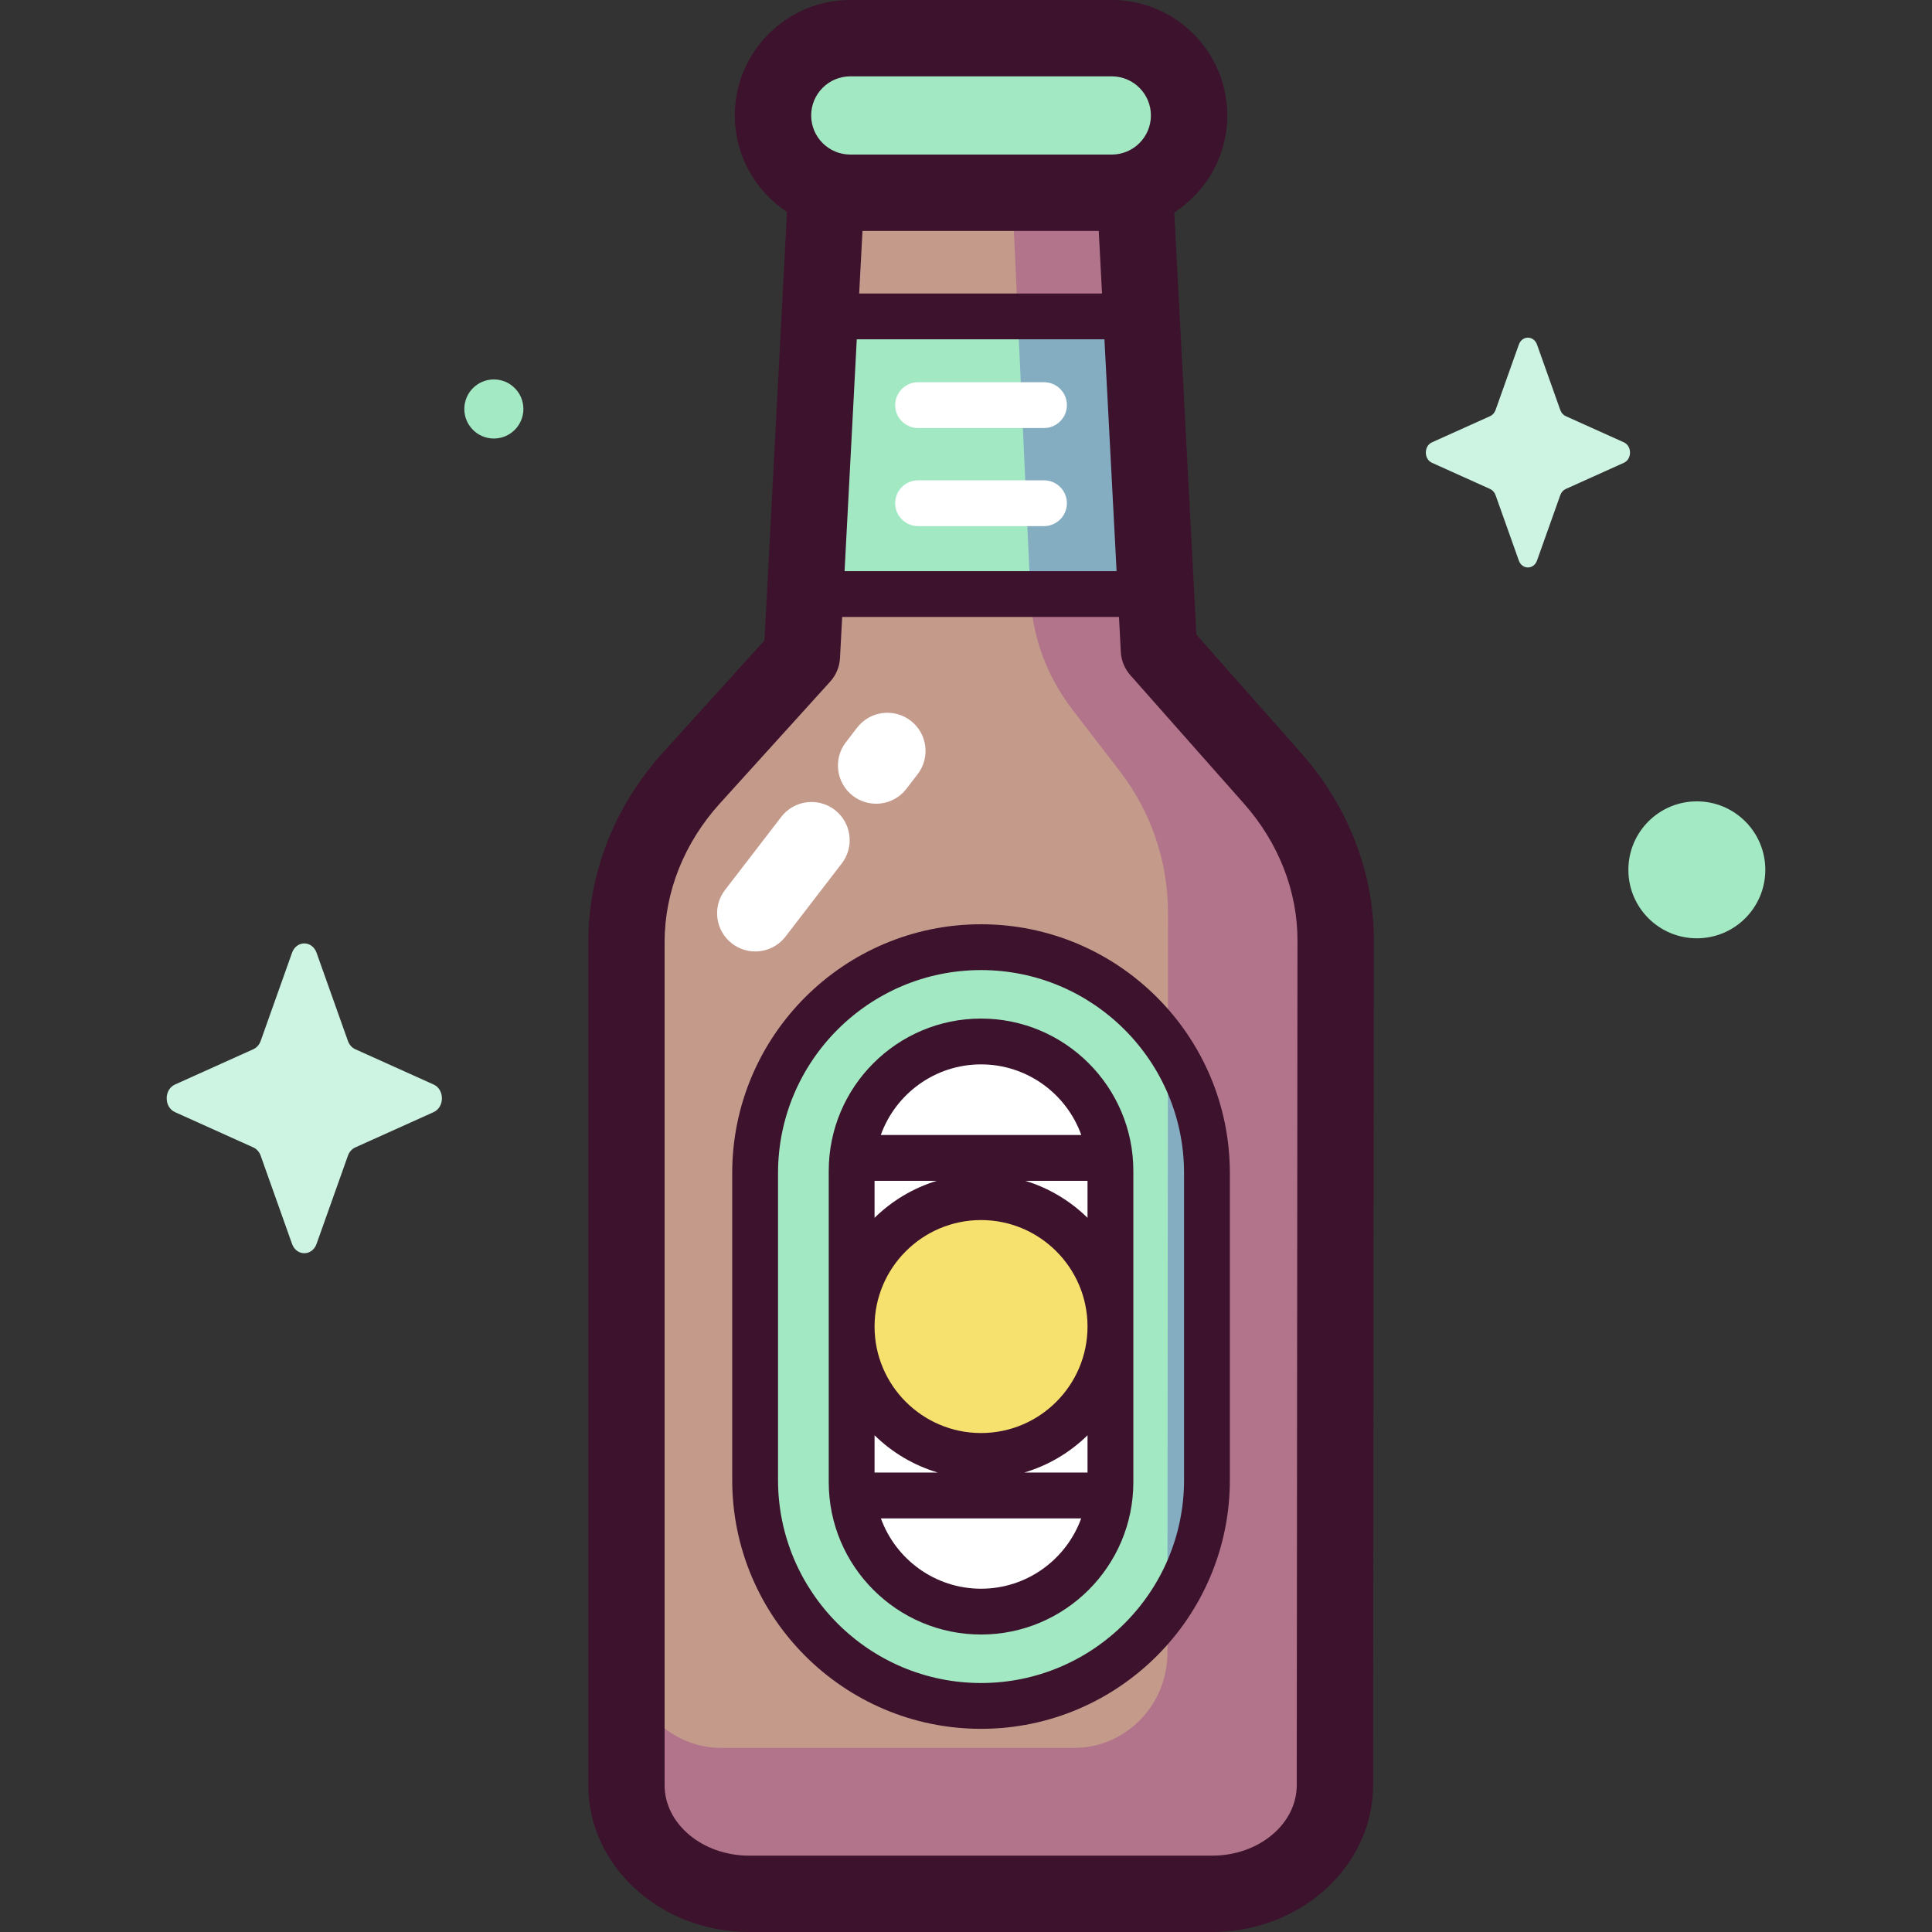
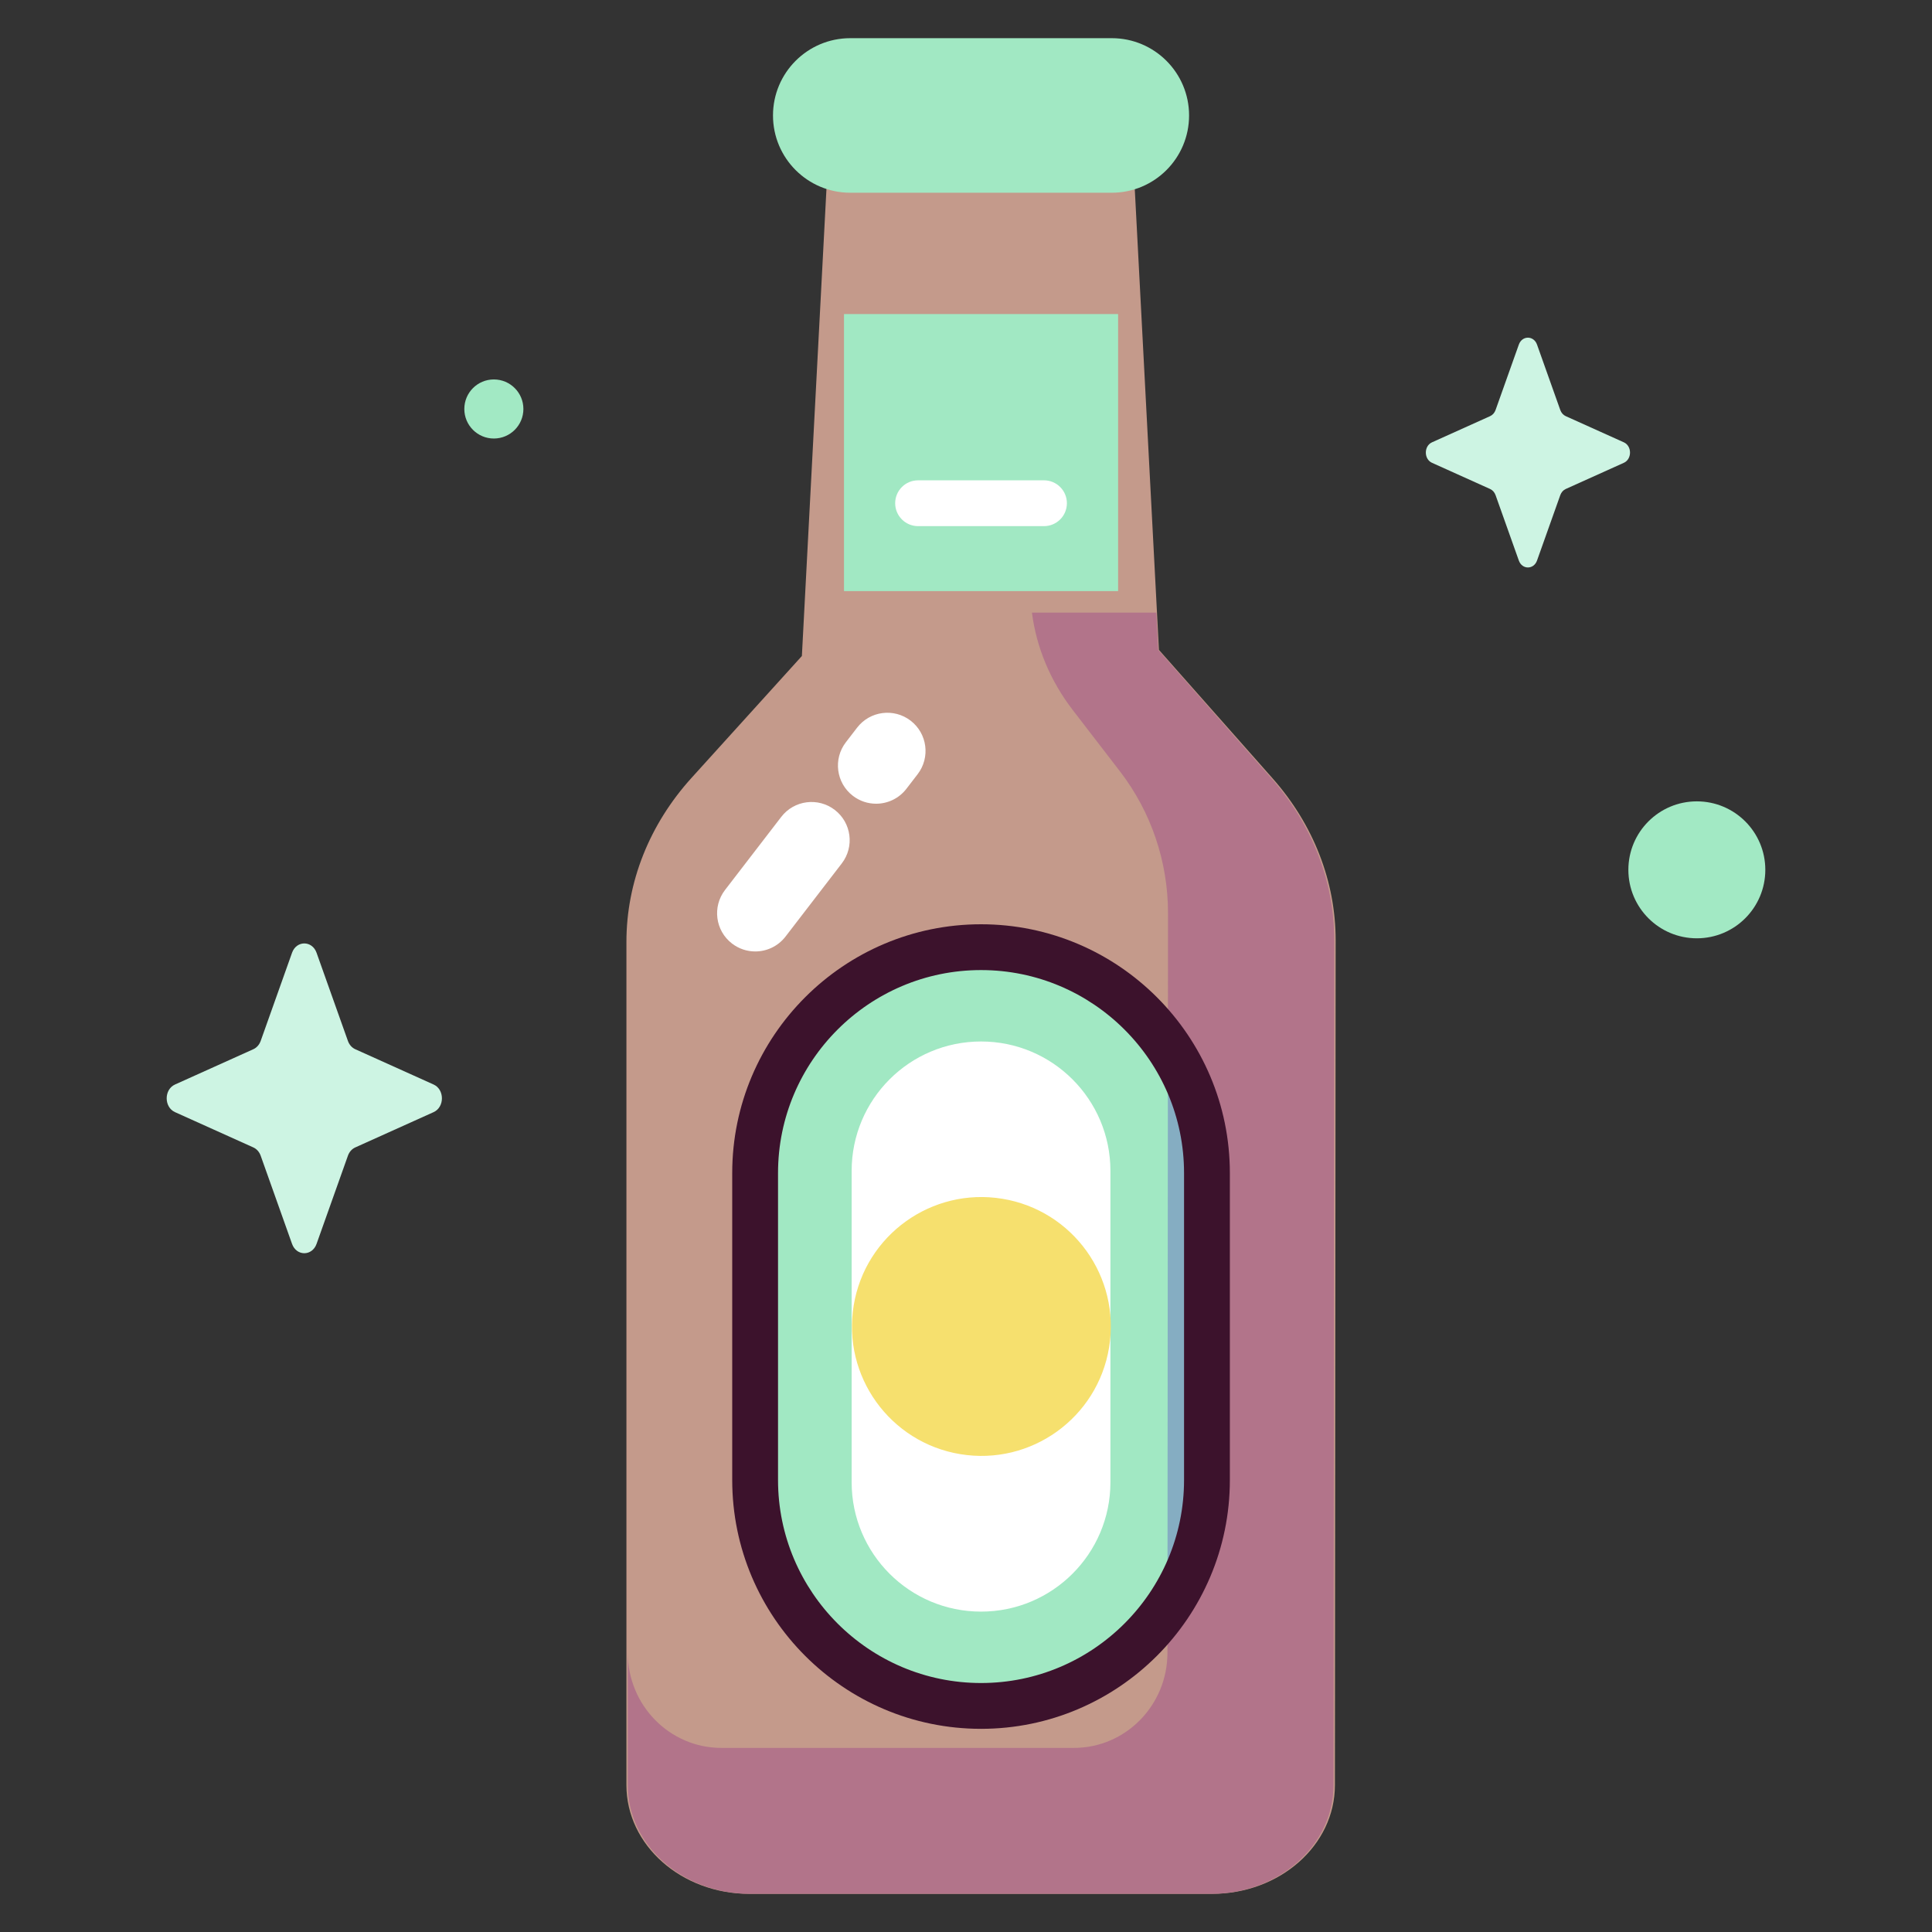
<svg xmlns="http://www.w3.org/2000/svg" id="Capa_1" enable-background="new 0 0 512 512" height="512" viewBox="0 0 512 512" width="512">
  <rect x="0" y="0" width="512" height="512" fill="#333333" stroke="none" />
  <g>
    <g>
      <path d="m337.265 206.294-30.133-34.061-7.348-140.138h-79.819l-7.458 141.751-29.247 32.3c-11.166 12.331-17.251 27.663-17.251 43.467v223.472c0 15.906 14.568 28.8 32.538 28.8h122.683c17.959 0 32.522-12.879 32.538-28.775l.194-223.904c.017-15.556-5.863-30.666-16.697-42.912z" fill="#c49a8b" />
      <path d="m223.669 83.228h72.641v73.422h-72.641z" fill="#a1e8c3" />
      <path d="m260.677 452.088h-1.382c-32.684 0-59.179-26.496-59.179-59.179v-82.719c0-32.684 26.495-59.179 59.179-59.179h1.382c32.684 0 59.179 26.496 59.179 59.179v82.719c0 32.683-26.496 59.179-59.179 59.179z" fill="#a1e8c3" />
      <path d="m259.986 427.094c-18.938 0-34.29-15.352-34.29-34.29v-82.511c0-18.938 15.352-34.29 34.29-34.29 18.938 0 34.29 15.352 34.29 34.29v82.511c0 18.938-15.353 34.29-34.29 34.29z" fill="#fff" />
      <ellipse cx="259.986" cy="351.549" fill="#f6e06e" rx="34.29" ry="34.29" transform="matrix(.162 -.987 .987 .162 -129.019 551.185)" />
-       <path d="m269.463 78.135h32.571l-2.405-46.041h-79.509l-1.04 19.844h49.188z" fill="#b2748a" />
-       <path d="m305.904 152.235-3.342-63.983h-32.638l2.919 63.983z" fill="#85adc2" />
      <path d="m319.674 412.919c6.07-45.525 10.117-91.051-4.047-134.552-.587-2.348-3.22-4.015-6.116-5.593l-.116 153.721c4.758-3.937 9.039-7.996 10.279-13.576z" fill="#85adc2" />
      <path d="m336.964 206.294-30.016-34.062-.516-9.88h-32.955c1.182 9.242 4.885 18.112 10.821 25.824l12.518 16.263c8.252 10.721 12.731 23.949 12.719 37.566l-.023 30.769c2.896 1.579 5.529 3.245 6.116 5.593 14.163 43.502 10.117 89.027 4.047 134.552-1.24 5.579-5.522 9.638-10.279 13.576l-.009 11.525c-.012 13.916-11.105 25.191-24.784 25.191h-93.446c-13.688 0-24.784-11.288-24.784-25.213v35.085c0 15.906 14.511 28.8 32.411 28.8h122.207c17.889 0 32.396-12.879 32.411-28.775l.194-223.904c.017-15.554-5.84-30.664-16.632-42.91z" fill="#b2748a" />
      <path d="m294.639 51.076h-69.308c-11.31 0-20.479-9.169-20.479-20.479 0-11.311 9.169-20.479 20.479-20.479h69.308c11.31 0 20.479 9.169 20.479 20.479.001 11.31-9.168 20.479-20.479 20.479z" fill="#a1e8c3" />
      <path d="m83.893 252.495 8.31 23.367c.356 1 1.06 1.793 1.949 2.194l20.761 9.354c2.933 1.321 2.933 5.995 0 7.316l-20.761 9.354c-.889.4-1.593 1.193-1.949 2.194l-8.31 23.367c-1.174 3.301-5.326 3.301-6.5 0l-8.31-23.367c-.356-1-1.06-1.793-1.949-2.194l-20.761-9.354c-2.933-1.322-2.933-5.995 0-7.316l20.761-9.354c.889-.401 1.593-1.193 1.949-2.194l8.31-23.367c1.174-3.301 5.326-3.301 6.5 0z" fill="#cdf4e3" />
      <circle cx="449.681" cy="230.514" fill="#a2e9c4" r="18.146" />
      <circle cx="130.878" cy="108.385" fill="#a2e9c4" r="7.828" />
      <path d="m407.327 91.324 6.164 17.333c.264.742.786 1.33 1.446 1.627l15.4 6.938c2.176.98 2.176 4.447 0 5.427l-15.4 6.938c-.659.297-1.182.885-1.446 1.627l-6.164 17.333c-.871 2.449-3.951 2.449-4.822 0l-6.165-17.333c-.264-.742-.786-1.33-1.446-1.627l-15.4-6.938c-2.176-.98-2.176-4.447 0-5.427l15.4-6.938c.659-.297 1.182-.885 1.446-1.627l6.165-17.333c.871-2.449 3.951-2.449 4.822 0z" fill="#cdf4e3" />
    </g>
    <g>
      <path d="m259.986 458.158c-36.36 0-65.94-29.581-65.94-65.94v-81.338c0-36.359 29.581-65.94 65.94-65.94 36.36 0 65.94 29.581 65.94 65.94v81.337c0 36.36-29.58 65.941-65.94 65.941zm0-201.078c-29.666 0-53.8 24.134-53.8 53.8v81.337c0 29.665 24.135 53.8 53.8 53.8 29.666 0 53.8-24.134 53.8-53.8v-81.337c0-29.665-24.135-53.8-53.8-53.8z" fill="#3c122c" />
-       <path d="m276.669 113.431h-33.367c-3.352 0-6.07-2.718-6.07-6.07s2.718-6.07 6.07-6.07h33.367c3.352 0 6.07 2.718 6.07 6.07s-2.718 6.07-6.07 6.07z" fill="#fff" />
      <path d="m276.669 139.431h-33.367c-3.352 0-6.07-2.718-6.07-6.07s2.718-6.07 6.07-6.07h33.367c3.352 0 6.07 2.718 6.07 6.07s-2.718 6.07-6.07 6.07z" fill="#fff" />
-       <path d="m259.986 269.933c-22.255 0-40.36 18.105-40.36 40.36v82.511c0 22.255 18.105 40.36 40.36 40.36s40.36-18.105 40.36-40.36v-82.511c0-22.254-18.105-40.36-40.36-40.36zm11.446 120.313c6.394-1.895 12.129-5.331 16.774-9.88v9.88zm-23.165-77.316c-6.285 1.911-11.922 5.317-16.501 9.802v-9.802zm11.719 10.399c15.56 0 28.22 12.659 28.22 28.22s-12.659 28.22-28.22 28.22c-15.56 0-28.22-12.66-28.22-28.22s12.659-28.22 28.22-28.22zm11.718-10.399h16.501v9.803c-4.579-4.486-10.216-7.892-16.501-9.803zm-23.165 77.316h-16.774v-9.88c4.646 4.549 10.38 7.985 16.774 9.88zm11.447-108.173c12.227 0 22.659 7.818 26.569 18.716h-53.138c3.91-10.897 14.342-18.716 26.569-18.716zm0 138.952c-12.198 0-22.611-7.781-26.543-18.639h53.085c-3.931 10.858-14.344 18.639-26.542 18.639z" fill="#3c122c" />
-       <path d="m344.842 199.59-27.792-31.416-5.866-111.862c8.445-5.452 14.052-14.939 14.052-25.717 0-16.87-13.726-30.595-30.597-30.595h-69.307c-16.871 0-30.596 13.725-30.596 30.596 0 10.684 5.509 20.101 13.831 25.575l-5.974 113.55-26.833 29.633c-12.812 14.15-19.869 31.998-19.869 50.257v223.472c0 21.459 19.135 38.917 42.655 38.917h122.684c23.499 0 42.633-17.442 42.655-38.883l.195-223.903c.018-17.956-6.814-35.58-19.238-49.624zm-53.664-138.398.87 16.589h-64.357l.873-16.589zm-64.125 28.73h65.632l3.222 61.443h-72.087zm-1.721-69.689h69.307c5.714 0 10.363 4.649 10.363 10.363s-4.649 10.363-10.363 10.363h-69.307c-5.714 0-10.363-4.649-10.363-10.363s4.649-10.363 10.363-10.363zm118.32 452.866c-.01 10.294-10.068 18.668-22.421 18.668h-122.685c-12.363 0-22.421-8.381-22.421-18.683v-223.473c0-13.23 5.197-26.255 14.634-36.676l29.247-32.3c1.562-1.725 2.481-3.935 2.604-6.259l.572-10.872h73.362l.485 9.257c.12 2.285 1.01 4.461 2.526 6.174l30.133 34.061c9.144 10.336 14.172 23.191 14.159 36.198z" fill="#3c122c" />
      <g fill="#fff">
        <path d="m200.147 252.144c-2.153 0-4.322-.684-6.161-2.098-4.428-3.406-5.257-9.759-1.851-14.187l14.903-19.374c3.406-4.428 9.759-5.257 14.187-1.85 4.428 3.406 5.257 9.759 1.85 14.187l-14.903 19.374c-1.991 2.589-4.992 3.948-8.025 3.948z" />
        <path d="m232.173 212.994c-2.153 0-4.322-.684-6.161-2.098-4.428-3.406-5.257-9.759-1.85-14.187l2.979-3.872c3.407-4.428 9.759-5.257 14.187-1.85 4.429 3.406 5.257 9.759 1.851 14.187l-2.979 3.872c-1.993 2.589-4.994 3.948-8.027 3.948z" />
      </g>
    </g>
  </g>
</svg>